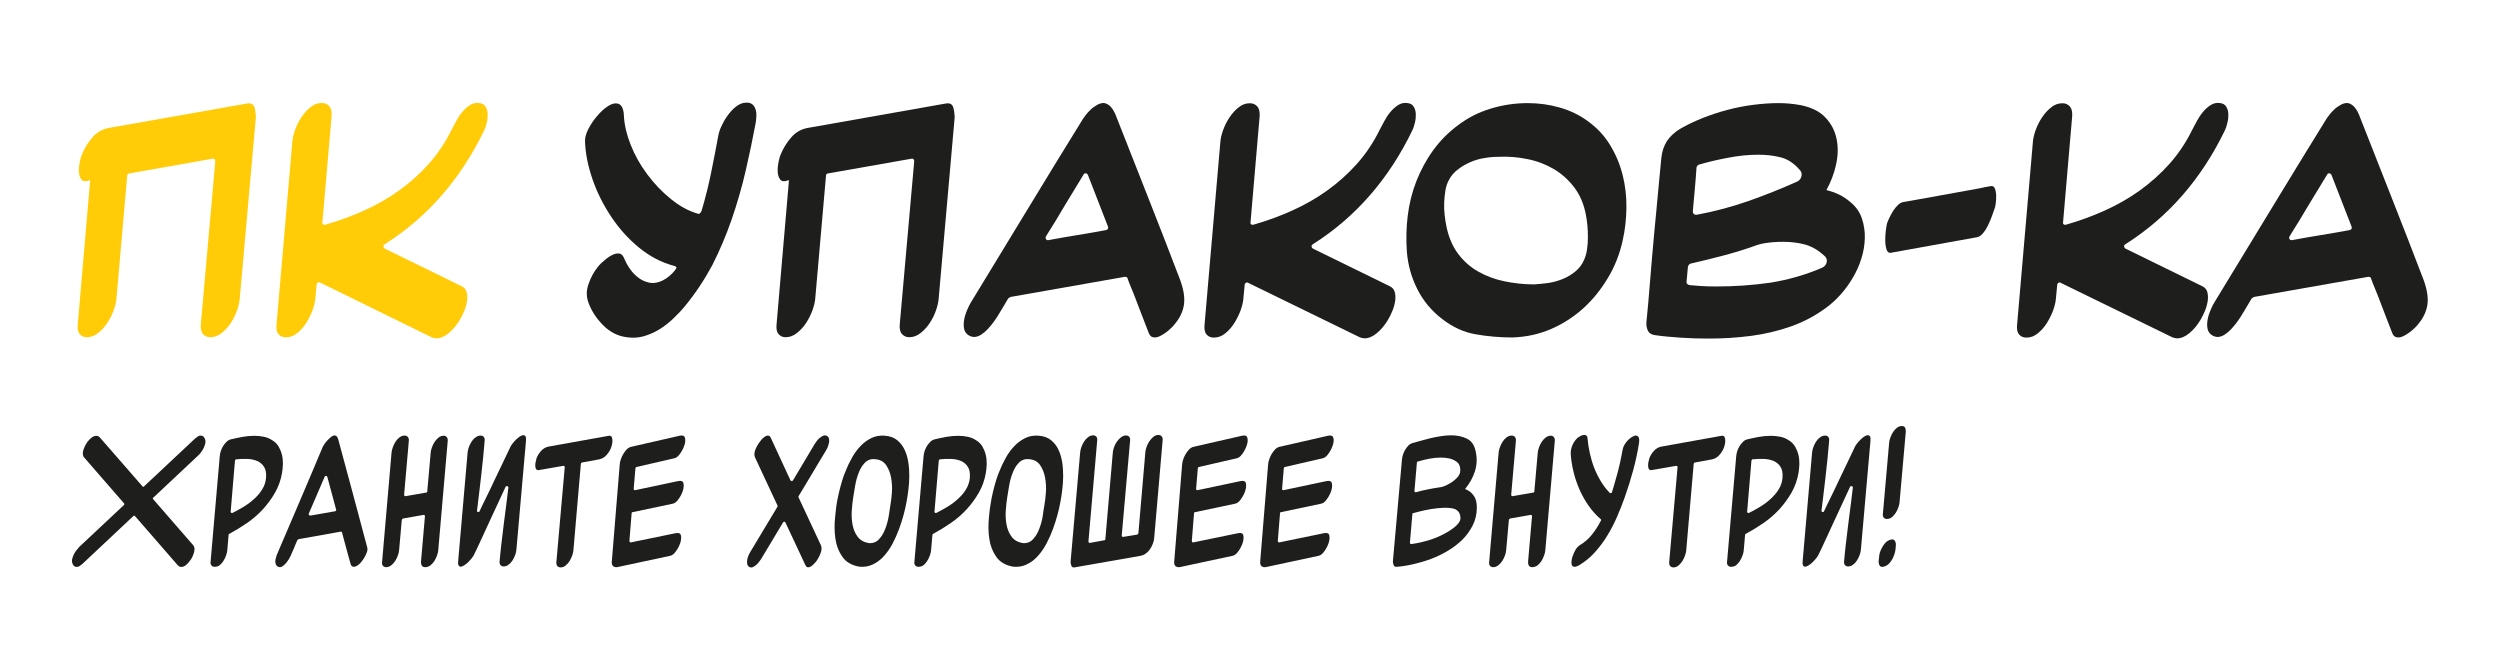
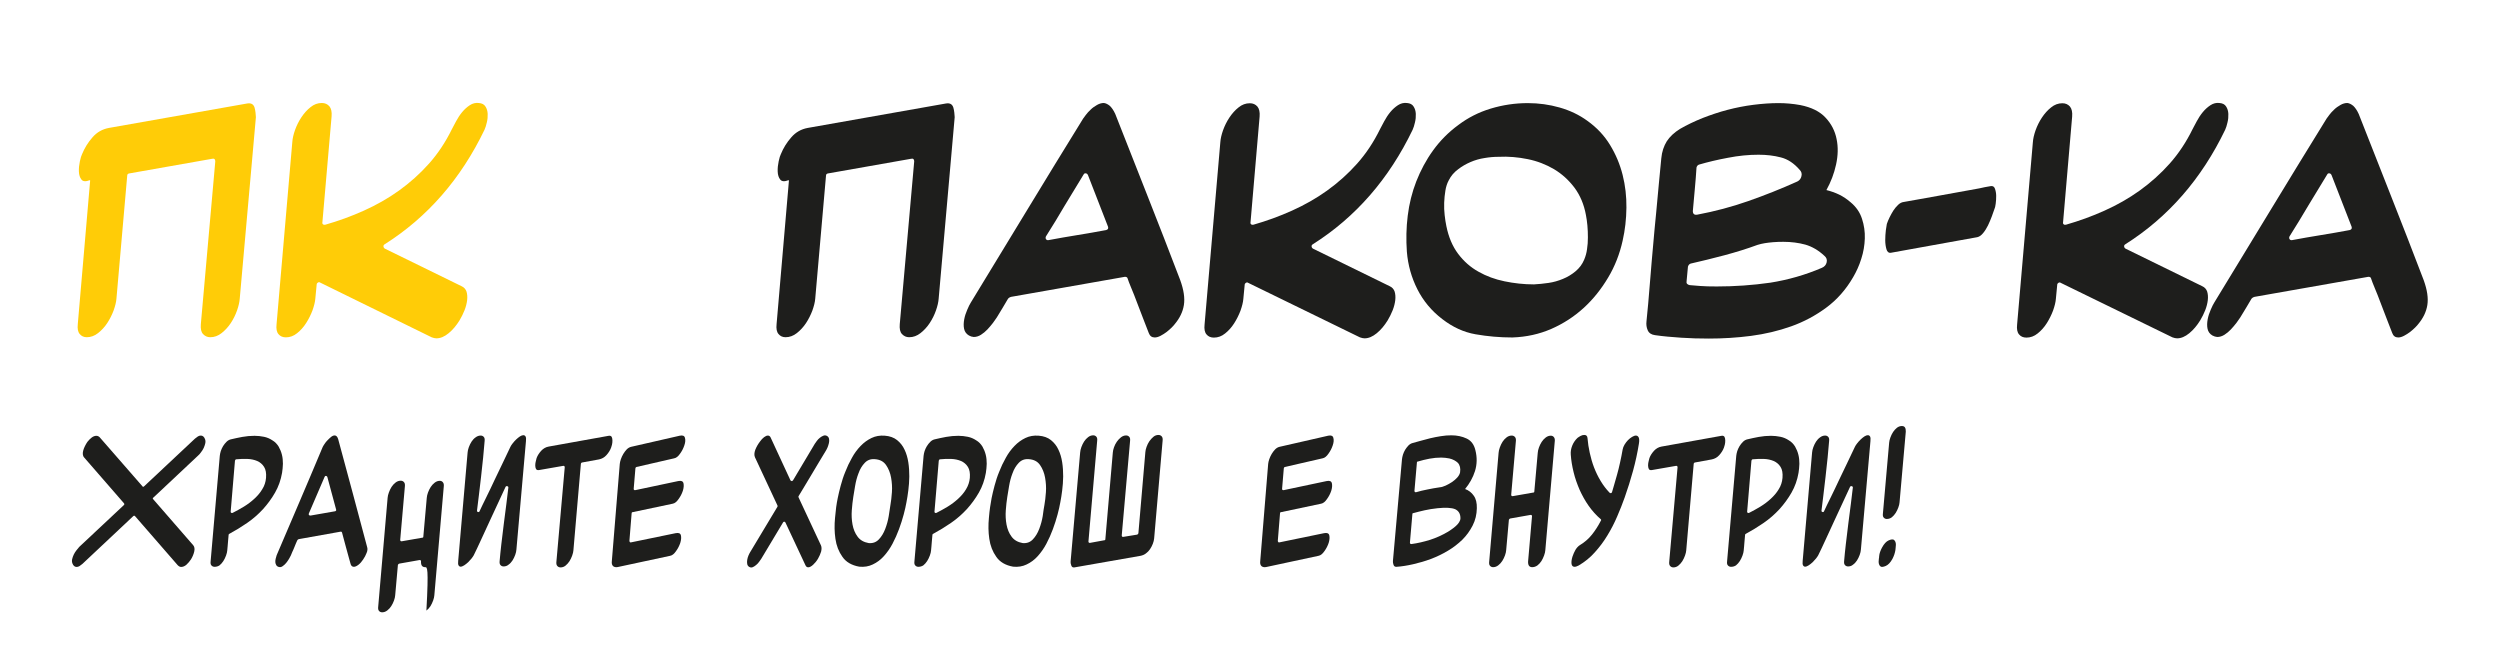
<svg xmlns="http://www.w3.org/2000/svg" version="1.1" id="Слой_1" x="0px" y="0px" viewBox="0 0 2043.9 548" style="enable-background:new 0 0 2043.9 548;" xml:space="preserve">
  <style type="text/css">
	.st0{fill:#FFCC07;}
	.st1{fill:#1E1E1C;}
</style>
  <g>
    <g>
      <path class="st0" d="M105.6,141.8c-1.1,0.2-1.6,0.8-1.6,1.9l-8.8,100.5c-0.2,2.7-1,5.9-2.3,9.6c-1.4,3.7-3.1,7.1-5.2,10.3    c-2.1,3.2-4.6,5.9-7.5,8.2c-2.9,2.3-6,3.4-9.3,3.4c-2.4,0-4.3-0.9-5.7-2.6c-1.5-1.7-2-4.4-1.6-8.1l10.1-117.4l-0.3-0.3    c-3.3,1.3-5.6,1.1-6.8-0.5c-1.3-1.6-2-3.8-2.1-6.6c-0.1-2.7,0.2-5.5,0.8-8.3c0.6-2.8,1.2-4.8,1.8-5.9c2-4.9,4.8-9.5,8.5-13.7    c3.6-4.2,8.1-6.7,13.4-7.7l113.1-20c3.1-0.5,5.1,0.5,6,3.3c0.4,1.3,0.6,2.7,0.8,4.2c0.2,1.6,0.3,2.8,0.3,3.7L196,244.2    c-0.2,2.7-0.9,5.9-2.2,9.6c-1.3,3.7-3,7.1-5.1,10.3c-2.1,3.2-4.6,5.9-7.5,8.2c-2.9,2.3-6,3.4-9.3,3.4c-2.4,0-4.3-0.9-5.9-2.6    c-1.6-1.7-2.1-4.4-1.8-8.1l11.8-133c0-1.8-0.8-2.6-2.5-2.2L105.6,141.8z" />
      <path class="st0" d="M263.6,181.5c-0.2,0.9,0,1.6,0.5,1.9c0.5,0.4,1.2,0.5,1.9,0.3c10.8-3.1,21.3-6.9,31.5-11.5    c10.2-4.6,19.8-10,28.7-16.4c8.9-6.4,17.1-13.7,24.5-22c7.4-8.3,13.6-17.7,18.8-28.3c0.9-1.6,2.1-3.8,3.4-6.4    c1.4-2.6,3-5.1,4.9-7.4c1.9-2.3,4-4.2,6.3-5.7c2.3-1.5,4.7-2.1,7.3-1.8c2.6,0.2,4.4,1.1,5.5,2.9c1.1,1.7,1.7,3.7,1.8,6    c0.1,2.3-0.1,4.6-0.7,7c-0.5,2.4-1.2,4.4-1.9,6c-19.3,40.1-46.5,71.4-81.6,93.6c-0.7,0.4-1.1,1-1,1.8c0.1,0.8,0.5,1.4,1.2,1.8    l62.7,30.7c2,0.9,3.3,2.4,4,4.4c0.6,2,0.8,4.3,0.5,7c-0.3,2.6-1,5.4-2.1,8.2c-1.1,2.8-2.5,5.6-4.1,8.3c-2.6,4.2-5.5,7.7-8.9,10.5    c-3.4,2.8-6.7,4.2-10,4.2c-1.1,0-2.4-0.3-3.8-0.8L261.7,231c-0.5-0.4-1.1-0.4-1.8,0c-0.6,0.4-1,0.9-1,1.6l-1.1,11.5    c-0.2,2.7-1,5.9-2.3,9.6c-1.4,3.7-3.1,7.1-5.2,10.4c-2.1,3.3-4.6,6.1-7.4,8.3c-2.8,2.3-5.9,3.4-9.2,3.4c-2.6,0-4.6-0.9-6-2.6    c-1.5-1.7-2-4.4-1.6-8.1l12.9-149.2c0.2-2.7,0.9-5.9,2.2-9.6c1.3-3.6,3-7.1,5.2-10.4c2.2-3.3,4.7-6.1,7.5-8.3    c2.8-2.3,5.9-3.4,9.2-3.4c2.6,0,4.6,0.9,6.2,2.7c1.5,1.8,2.1,4.6,1.8,8.2L263.6,181.5z" />
-       <path class="st1" d="M559.8,250.5c-2.7,3.3-5.9,6.6-9.4,10c-3.6,3.4-7.3,6.3-11.4,8.8c-4,2.5-8.3,4.3-12.7,5.6    c-4.5,1.3-9.1,1.5-13.8,0.8c-7.3-0.9-13.7-4.1-19.2-9.6c-5.5-5.5-9.5-11.5-12-18.1c-2-5.1-2.1-10.4-0.1-15.9    c1.9-5.5,4.5-10.2,7.8-14.2c0.5-0.7,1.5-1.7,2.7-2.9c1.3-1.2,2.7-2.4,4.2-3.6c1.5-1.2,3.1-2.2,4.8-3c1.6-0.8,3.2-1.2,4.7-1.2    c2.2,0,3.7,1.2,4.7,3.6c2.4,5.8,5.5,10.6,9.4,14.2c3.9,3.7,8.2,5.7,12.7,6.3c2.2,0.2,4.4-0.1,6.6-0.8c2.2-0.7,4.1-1.7,5.9-2.9    c1.7-1.2,3.3-2.5,4.8-4c1.5-1.5,2.6-2.8,3.3-4.1c0.4-0.5,0.3-1-0.1-1.4c-0.5-0.4-1.1-0.6-1.8-0.8c-10.2-2.7-19.7-7.7-28.5-14.9    c-8.8-7.2-16.3-15.6-22.7-25.2c-6.4-9.6-11.5-19.7-15.2-30.4c-3.7-10.7-5.8-20.9-6.2-30.8c-0.2-3.1,0.7-6.5,2.6-10.3    c1.9-3.7,4.2-7.3,7-10.5c2.6-3.1,5.2-5.7,8.1-7.7c2.8-2,5.3-3,7.5-3c4.2,0,6.4,3.5,6.6,10.4c0.4,7.3,2.2,15.2,5.6,23.7    c3.4,8.5,7.9,16.5,13.6,24.1c5.7,7.6,12.1,14.3,19.3,20.1c7.2,5.8,14.6,9.9,22.3,12c0.5,0.2,1.1,0,1.6-0.7    c0.5-0.6,0.9-1.2,1.1-1.8c3.1-10.4,5.7-20.8,7.8-31.2c2.1-10.4,4.1-20.5,5.9-30.4c0.4-2.2,1.2-4.7,2.5-7.5    c1.3-2.8,2.8-5.6,4.7-8.2c1.8-2.6,3.9-5,6.2-7c2.3-2,4.6-3.3,7-3.8c2.7-0.5,4.8-0.4,6.3,0.4c1.5,0.8,2.6,2.1,3.3,3.7    c0.7,1.6,1.1,3.5,1.1,5.6c0,2.1-0.2,4.2-0.5,6.2c-2.4,12.8-5.1,25.9-8.2,39.3c-3.1,13.4-6.9,26.6-11.4,39.7    c-4.5,13-9.8,25.6-16,37.8C575.7,229.1,568.3,240.2,559.8,250.5z" />
      <path class="st1" d="M676.9,141.8c-1.1,0.2-1.6,0.8-1.6,1.9l-8.8,100.5c-0.2,2.7-1,5.9-2.3,9.6c-1.4,3.7-3.1,7.1-5.2,10.3    c-2.1,3.2-4.6,5.9-7.5,8.2c-2.9,2.3-6,3.4-9.3,3.4c-2.4,0-4.3-0.9-5.7-2.6c-1.5-1.7-2-4.4-1.6-8.1l10.1-117.4l-0.3-0.3    c-3.3,1.3-5.6,1.1-6.8-0.5c-1.3-1.6-2-3.8-2.1-6.6c-0.1-2.7,0.2-5.5,0.8-8.3c0.6-2.8,1.2-4.8,1.8-5.9c2-4.9,4.8-9.5,8.5-13.7    c3.6-4.2,8.1-6.7,13.4-7.7l113.1-20c3.1-0.5,5.1,0.5,6,3.3c0.4,1.3,0.6,2.7,0.8,4.2c0.2,1.6,0.3,2.8,0.3,3.7l-13.1,148.4    c-0.2,2.7-0.9,5.9-2.2,9.6c-1.3,3.7-3,7.1-5.1,10.3c-2.1,3.2-4.6,5.9-7.5,8.2c-2.9,2.3-6,3.4-9.3,3.4c-2.4,0-4.3-0.9-5.9-2.6    c-1.6-1.7-2.1-4.4-1.8-8.1l11.8-133c0-1.8-0.8-2.6-2.5-2.2L676.9,141.8z" />
      <path class="st1" d="M792.2,274.3c-2.2-1.3-3.5-3.1-4-5.5c-0.5-2.4-0.4-4.9,0.1-7.7c0.5-2.7,1.4-5.4,2.5-7.9c1.1-2.6,2.1-4.6,3-6    c15.3-25.2,30.6-50.2,45.7-75.1c15.1-24.9,30.5-50,46-75.1c0.4-0.5,1.1-1.5,2.2-3c1.1-1.5,2.4-2.9,4-4.4c1.5-1.5,3.3-2.7,5.2-3.8    c1.9-1.1,3.8-1.6,5.6-1.6c1.6,0.2,3.2,1,4.8,2.3c1.5,1.4,3.1,3.6,4.5,6.7c9.1,23.2,18,45.8,26.7,67.8c8.7,22,17.5,44.7,26.4,68    c2.9,8,3.9,14.8,3,20.4c-0.9,5.6-3.4,10.7-7.4,15.5c-0.5,0.7-1.4,1.7-2.6,2.9c-1.2,1.2-2.6,2.4-4.1,3.6c-1.6,1.2-3.2,2.2-4.9,3.1    c-1.7,0.9-3.3,1.4-4.8,1.4c-2.4,0-4-1.2-4.9-3.6c-1.3-3.3-2.8-7.2-4.5-11.6c-1.7-4.5-3.4-8.9-5.1-13.3c-1.6-4.4-3.2-8.3-4.7-11.9    c-1.5-3.6-2.5-6.2-3-7.8c-0.2-0.9-0.9-1.4-2.2-1.4l-93.1,16.4c-1.3,0.4-2.2,1-2.7,1.9c-0.9,1.6-2.3,4-4.2,7.1    c-1.9,3.1-3.5,5.7-4.8,7.9c-0.7,1.1-1.8,2.6-3.1,4.4c-1.4,1.8-2.9,3.6-4.5,5.3c-1.6,1.7-3.4,3.2-5.3,4.4c-1.9,1.2-3.9,1.8-5.9,1.8    C794.7,275.4,793.4,275,792.2,274.3z M855.1,193.3c-0.4,0.9-0.3,1.7,0.1,2.3c0.5,0.6,1.1,0.9,2.1,0.7c7.8-1.5,15.7-2.8,23.5-4.1    c7.8-1.3,15.7-2.6,23.5-4.1c1.5-0.4,2-1.3,1.6-2.7c-2.7-6.9-5.5-14-8.2-21.1s-5.5-14.1-8.2-21.1c-0.4-0.9-1-1.4-1.8-1.5    c-0.8-0.1-1.4,0.2-1.8,1c-5.3,8.6-10.4,17.1-15.5,25.5C865.6,176.5,860.4,184.9,855.1,193.3z" />
      <path class="st1" d="M1022.4,181.5c-0.2,0.9,0,1.6,0.5,1.9c0.5,0.4,1.2,0.5,1.9,0.3c10.8-3.1,21.3-6.9,31.5-11.5    c10.2-4.6,19.8-10,28.7-16.4c8.9-6.4,17.1-13.7,24.5-22c7.4-8.3,13.6-17.7,18.8-28.3c0.9-1.6,2.1-3.8,3.4-6.4    c1.4-2.6,3-5.1,4.9-7.4c1.9-2.3,4-4.2,6.3-5.7c2.3-1.5,4.7-2.1,7.3-1.8c2.6,0.2,4.4,1.1,5.5,2.9c1.1,1.7,1.7,3.7,1.8,6    c0.1,2.3-0.1,4.6-0.7,7c-0.5,2.4-1.2,4.4-1.9,6c-19.3,40.1-46.5,71.4-81.6,93.6c-0.7,0.4-1.1,1-1,1.8c0.1,0.8,0.5,1.4,1.2,1.8    l62.7,30.7c2,0.9,3.3,2.4,4,4.4c0.6,2,0.8,4.3,0.5,7c-0.3,2.6-1,5.4-2.1,8.2c-1.1,2.8-2.5,5.6-4.1,8.3c-2.6,4.2-5.5,7.7-8.9,10.5    c-3.4,2.8-6.7,4.2-10,4.2c-1.1,0-2.4-0.3-3.8-0.8l-91.4-44.6c-0.5-0.4-1.1-0.4-1.8,0c-0.6,0.4-1,0.9-1,1.6l-1.1,11.5    c-0.2,2.7-1,5.9-2.3,9.6c-1.4,3.7-3.1,7.1-5.2,10.4c-2.1,3.3-4.6,6.1-7.4,8.3c-2.8,2.3-5.9,3.4-9.2,3.4c-2.6,0-4.6-0.9-6-2.6    c-1.5-1.7-2-4.4-1.6-8.1l12.9-149.2c0.2-2.7,0.9-5.9,2.2-9.6c1.3-3.6,3-7.1,5.2-10.4c2.2-3.3,4.7-6.1,7.5-8.3    c2.8-2.3,5.9-3.4,9.2-3.4c2.6,0,4.6,0.9,6.2,2.7c1.5,1.8,2.1,4.6,1.8,8.2L1022.4,181.5z" />
      <path class="st1" d="M1179.2,260.9c-8.8-6.7-15.6-14.9-20.4-24.4c-4.8-9.5-7.7-19.7-8.6-30.7c-0.7-9.9-0.5-19.7,0.7-29.4    c1.2-9.8,3.5-19.1,7-28.1c3.5-8.9,8-17.4,13.7-25.3c5.7-7.9,12.6-14.9,20.8-20.9c7.7-5.8,16.4-10.3,26.3-13.3    c9.9-3,20-4.5,30.4-4.5c8.9,0,17.6,1.2,26,3.6c8.4,2.4,16,6,22.7,10.9c7.7,5.5,13.8,12,18.5,19.7c4.7,7.7,8.1,15.8,10.3,24.5    c2.2,8.7,3.2,17.6,3.1,26.8c-0.1,9.2-1.1,18.2-3.1,27c-2.4,10.8-6.3,20.9-11.9,30.2c-5.6,9.4-12.2,17.7-20,24.8    c-7.8,7.1-16.6,12.8-26.4,17.1c-9.9,4.3-20.4,6.6-31.8,7c-10.4,0-20.4-0.9-30.1-2.6C1196.6,271.6,1187.6,267.4,1179.2,260.9z     M1184.4,147.5c-1.3,2.4-2.2,5.2-2.7,8.3c-0.5,3.2-0.9,6.5-1,10c-0.1,3.5,0,6.8,0.4,10.1c0.4,3.3,0.8,6.3,1.4,9    c1.8,8.9,5,16.5,9.6,22.6c4.6,6.1,10.1,11,16.6,14.6c6.5,3.7,13.6,6.3,21.4,7.9c7.8,1.6,15.7,2.5,24,2.5c3.8-0.2,7.8-0.6,11.9-1.2    c4.1-0.6,8-1.7,11.8-3.3c3.7-1.5,7.2-3.6,10.3-6.2c3.1-2.6,5.5-5.7,7.1-9.6c1.1-2.6,1.9-5.4,2.3-8.5c0.5-3.1,0.7-6.3,0.7-9.6    c0-3.3-0.1-6.5-0.4-9.7c-0.3-3.2-0.7-6.1-1.2-8.6c-1.6-8.8-4.8-16.2-9.4-22.4c-4.7-6.2-10.2-11.2-16.7-15.1    c-6.5-3.8-13.6-6.6-21.5-8.2c-7.8-1.6-15.8-2.3-23.8-1.9c-3.7,0-7.5,0.3-11.5,1c-4,0.6-7.8,1.7-11.5,3.3c-3.7,1.6-7,3.5-10.1,5.9    C1188.7,140.9,1186.2,143.9,1184.4,147.5z" />
      <path class="st1" d="M1512.9,165.3c4.6,3.8,7.7,8.3,9.4,13.6c1.7,5.2,2.5,10.6,2.3,16.1c-0.2,5.6-1.1,11.1-2.9,16.6    c-1.7,5.5-4,10.5-6.7,15.1c-5.8,10-13.1,18.3-21.9,24.8c-8.8,6.5-18.3,11.6-28.7,15.3c-10.4,3.7-21.4,6.3-32.8,7.8    c-11.5,1.5-23,2.2-34.5,2.2c-7.7,0-15.2-0.2-22.6-0.7c-7.4-0.5-14.6-1.1-21.5-2.1c-2.9-0.4-4.9-1.7-5.9-4c-1-2.3-1.3-4.7-1-7.3    c0.4-3.3,0.8-8.1,1.4-14.5c0.5-6.4,1.1-13.6,1.8-21.6c0.6-8,1.4-16.6,2.2-25.7c0.8-9.1,1.6-18.1,2.5-26.8c0.8-8.8,1.6-17,2.3-24.8    c0.7-7.8,1.4-14.4,1.9-19.8c0.5-5.5,2.1-10.1,4.5-14c2.5-3.8,6.1-7.2,10.8-10.1c5.7-3.3,11.8-6.2,18.5-8.9    c6.7-2.6,13.5-4.9,20.4-6.7c6.9-1.8,14-3.2,21.1-4.1c7.1-0.9,14-1.4,20.5-1.4c5.8,0,11.8,0.5,17.8,1.6c9.1,1.8,16,5.2,20.7,10.3    c4.7,5,7.7,10.8,9,17.4c1.4,6.6,1.2,13.6-0.4,20.9c-1.6,7.4-4.3,14.4-7.9,20.9c3.6,0.9,7.1,2.1,10.4,3.7    C1506.9,160.7,1510,162.8,1512.9,165.3z M1489.4,219c2.2-0.9,3.5-2.4,4-4.5c0.5-2.1-0.1-3.9-1.8-5.3c-4.9-4.6-10.1-7.6-15.6-9.2    c-5.5-1.5-11.5-2.3-18.1-2.3c-2.9,0-5.7,0.1-8.2,0.3c-2.6,0.2-4.8,0.5-6.8,0.8c-2.2,0.4-4.2,0.8-6,1.4c-8.4,3.1-17.4,5.9-27.1,8.5    c-9.7,2.6-18.9,4.8-27.6,6.8c-1.1,0.4-1.8,1.2-2.2,2.5l-1.1,11.8c-0.4,1.8,0.5,2.9,2.5,3.3c2,0.2,4.8,0.4,8.5,0.7    c3.6,0.3,8.2,0.4,13.7,0.4c14.6,0,29.2-1,43.8-3.1C1461.8,228.8,1475.9,224.8,1489.4,219z M1387,136.9c-0.4,5.8-0.8,11.8-1.4,17.8    c-0.5,6-1.1,12-1.6,17.8c0,2.4,1.2,3.4,3.6,3c14.4-2.7,28.3-6.4,41.7-11.1c13.4-4.7,26.8-10,40.1-16c1.8-0.9,3-2.4,3.4-4.4    c0.5-2,0-3.7-1.5-5.2c-4.6-5.3-9.7-8.7-15.3-10.1c-5.7-1.5-11.8-2.2-18.3-2.2c-8,0-16.4,0.8-25,2.5c-8.7,1.6-16.5,3.5-23.4,5.5    C1388.1,134.8,1387.4,135.6,1387,136.9z" />
      <path class="st1" d="M1627.3,152.2c1.8-0.4,3.1,0.3,3.7,2.1c0.6,1.7,1,3.7,1,5.9c0,2.2-0.1,4.3-0.4,6.4c-0.3,2.1-0.6,3.5-1,4.2    c-0.5,1.6-1.3,3.7-2.2,6.2c-0.9,2.5-2,4.9-3.1,7.3c-1.2,2.4-2.5,4.5-4,6.3c-1.5,1.8-3,2.9-4.7,3.3c-12.4,2.2-24.2,4.3-35.5,6.4    c-11.2,2.1-23,4.2-35.4,6.4c-1.6,0.2-2.8-0.8-3.4-2.9c-0.6-2.1-1-4.6-1-7.4c0-2.8,0.2-5.6,0.5-8.2c0.4-2.6,0.6-4.3,0.8-5.1    c0.5-1.6,1.3-3.4,2.2-5.3c0.9-1.9,2-3.8,3.1-5.6c1.2-1.8,2.5-3.4,4-4.8c1.5-1.4,3-2.1,4.7-2.3c3.1-0.5,6.1-1.1,9-1.6    c2.9-0.5,5.9-1.1,9-1.6l34.8-6.3c2.9-0.5,5.8-1.1,8.8-1.6C1621.2,153.3,1624.2,152.7,1627.3,152.2z" />
      <path class="st1" d="M1686.7,181.5c-0.2,0.9,0,1.6,0.5,1.9c0.5,0.4,1.2,0.5,1.9,0.3c10.8-3.1,21.3-6.9,31.5-11.5    c10.2-4.6,19.8-10,28.7-16.4c8.9-6.4,17.1-13.7,24.5-22c7.4-8.3,13.6-17.7,18.8-28.3c0.9-1.6,2.1-3.8,3.4-6.4    c1.4-2.6,3-5.1,4.9-7.4c1.9-2.3,4-4.2,6.3-5.7c2.3-1.5,4.7-2.1,7.3-1.8c2.6,0.2,4.4,1.1,5.5,2.9c1.1,1.7,1.7,3.7,1.8,6    c0.1,2.3-0.1,4.6-0.7,7c-0.5,2.4-1.2,4.4-1.9,6c-19.3,40.1-46.5,71.4-81.6,93.6c-0.7,0.4-1.1,1-1,1.8c0.1,0.8,0.5,1.4,1.2,1.8    l62.7,30.7c2,0.9,3.3,2.4,4,4.4c0.6,2,0.8,4.3,0.5,7c-0.3,2.6-1,5.4-2.1,8.2c-1.1,2.8-2.5,5.6-4.1,8.3c-2.6,4.2-5.5,7.7-8.9,10.5    c-3.4,2.8-6.7,4.2-10,4.2c-1.1,0-2.4-0.3-3.8-0.8l-91.4-44.6c-0.5-0.4-1.1-0.4-1.8,0c-0.6,0.4-1,0.9-1,1.6l-1.1,11.5    c-0.2,2.7-1,5.9-2.3,9.6c-1.4,3.7-3.1,7.1-5.2,10.4c-2.1,3.3-4.6,6.1-7.4,8.3c-2.8,2.3-5.9,3.4-9.2,3.4c-2.6,0-4.6-0.9-6-2.6    c-1.5-1.7-2-4.4-1.6-8.1l12.9-149.2c0.2-2.7,0.9-5.9,2.2-9.6c1.3-3.6,3-7.1,5.2-10.4c2.2-3.3,4.7-6.1,7.5-8.3    c2.8-2.3,5.9-3.4,9.2-3.4c2.6,0,4.6,0.9,6.2,2.7c1.5,1.8,2.1,4.6,1.8,8.2L1686.7,181.5z" />
      <path class="st1" d="M1808.8,274.3c-2.2-1.3-3.5-3.1-4-5.5c-0.5-2.4-0.4-4.9,0.1-7.7c0.5-2.7,1.4-5.4,2.5-7.9c1.1-2.6,2.1-4.6,3-6    c15.3-25.2,30.6-50.2,45.7-75.1c15.1-24.9,30.5-50,46-75.1c0.4-0.5,1.1-1.5,2.2-3c1.1-1.5,2.4-2.9,4-4.4c1.5-1.5,3.3-2.7,5.2-3.8    c1.9-1.1,3.8-1.6,5.6-1.6c1.6,0.2,3.2,1,4.8,2.3c1.5,1.4,3.1,3.6,4.5,6.7c9.1,23.2,18,45.8,26.7,67.8c8.7,22,17.5,44.7,26.4,68    c2.9,8,3.9,14.8,3,20.4c-0.9,5.6-3.4,10.7-7.4,15.5c-0.5,0.7-1.4,1.7-2.6,2.9c-1.2,1.2-2.6,2.4-4.1,3.6c-1.6,1.2-3.2,2.2-4.9,3.1    c-1.7,0.9-3.3,1.4-4.8,1.4c-2.4,0-4-1.2-4.9-3.6c-1.3-3.3-2.8-7.2-4.5-11.6c-1.7-4.5-3.4-8.9-5.1-13.3c-1.6-4.4-3.2-8.3-4.7-11.9    c-1.5-3.6-2.5-6.2-3-7.8c-0.2-0.9-0.9-1.4-2.2-1.4l-93.1,16.4c-1.3,0.4-2.2,1-2.7,1.9c-0.9,1.6-2.3,4-4.2,7.1    c-1.9,3.1-3.5,5.7-4.8,7.9c-0.7,1.1-1.8,2.6-3.1,4.4c-1.4,1.8-2.9,3.6-4.5,5.3c-1.6,1.7-3.4,3.2-5.3,4.4c-1.9,1.2-3.9,1.8-5.9,1.8    C1811.4,275.4,1810.1,275,1808.8,274.3z M1871.8,193.3c-0.4,0.9-0.3,1.7,0.1,2.3c0.5,0.6,1.1,0.9,2.1,0.7    c7.8-1.5,15.7-2.8,23.5-4.1c7.8-1.3,15.7-2.6,23.5-4.1c1.5-0.4,2-1.3,1.6-2.7c-2.7-6.9-5.5-14-8.2-21.1    c-2.7-7.1-5.5-14.1-8.2-21.1c-0.4-0.9-1-1.4-1.8-1.5c-0.8-0.1-1.4,0.2-1.8,1c-5.3,8.6-10.4,17.1-15.5,25.5    C1882.2,176.5,1877.1,184.9,1871.8,193.3z" />
    </g>
    <g>
      <g>
        <path class="st1" d="M116.3,397.4c0.4,0.7,0.9,0.8,1.5,0.2l41.6-39c0.8-0.7,1.6-1.3,2.4-1.8c0.8-0.5,1.6-0.7,2.4-0.7     c1.5,0,2.7,1,3.4,2.9c0.4,1,0.5,2.2,0.2,3.5c-0.3,1.3-0.7,2.5-1.3,3.8c-0.6,1.2-1.3,2.4-2.2,3.5c-0.8,1.1-1.6,2.1-2.5,2.8     l-36.3,34.1c-0.7,0.4-0.8,0.9-0.2,1.5l32.7,37.6c1,1.2,1.3,2.9,0.8,5.1c-0.5,2.2-1.4,4.3-2.6,6.3c-1.1,1.7-2.4,3.2-3.8,4.5     c-1.4,1.2-2.9,1.8-4.3,1.8c-1,0-1.9-0.5-2.8-1.4l-34.7-39.9c-0.5-0.7-1.1-0.8-1.7-0.2l-41.5,39c-0.8,0.7-1.6,1.3-2.4,1.8     c-0.8,0.5-1.6,0.7-2.4,0.7c-1.5,0-2.7-1-3.4-2.9c-0.4-1.1-0.5-2.3-0.2-3.5c0.3-1.2,0.7-2.5,1.3-3.7c0.6-1.2,1.3-2.4,2.2-3.5     c0.8-1.1,1.6-2,2.3-2.8l36.4-34.1c0.5-0.4,0.6-0.9,0.2-1.5l-32.7-37.6c-0.6-0.7-0.9-1.6-1-2.6c-0.1-1,0.1-2.1,0.4-3.2     c0.3-1.1,0.8-2.3,1.4-3.5c0.6-1.2,1.3-2.4,2-3.4c1.1-1.4,2.3-2.6,3.5-3.5s2.5-1.4,3.7-1.4c1.1,0,2,0.4,2.8,1.2L116.3,397.4z" />
        <path class="st1" d="M175.4,463.4c-1,0-1.9-0.4-2.5-1.1c-0.7-0.7-0.9-1.8-0.7-3.4l7.5-86.3c0.1-1.1,0.4-2.4,0.8-3.8     c0.5-1.4,1.1-2.8,1.9-4.1c0.8-1.3,1.8-2.5,2.8-3.5s2.2-1.7,3.5-2c3-0.7,6.1-1.4,9.4-2c3.3-0.6,6.6-0.9,10-0.9     c2.7,0,5.2,0.3,7.7,0.8c2.5,0.5,4.8,1.5,6.9,2.9c2.2,1.3,3.8,3,5.1,5.1c1.2,2.1,2.1,4.3,2.7,6.7c0.6,2.4,0.8,4.8,0.8,7.4     c-0.1,2.6-0.3,5-0.7,7.4c-1,5.8-2.9,11.2-5.7,16.1c-2.8,4.9-6.1,9.4-9.9,13.6c-3.8,4.1-8.1,7.9-12.9,11.2     c-4.8,3.3-9.7,6.3-14.7,9c-0.3,0.1-0.5,0.4-0.5,0.9c0,0.5-0.1,1.3-0.2,2.3c-0.1,1-0.2,2.2-0.3,3.4c-0.1,1.2-0.2,2.5-0.3,3.7     c-0.1,1.2-0.2,2.3-0.3,3.2c-0.1,1.2-0.4,2.6-1,4.2c-0.6,1.6-1.3,3.1-2.2,4.5c-0.9,1.4-1.9,2.5-3.1,3.5     C178.3,463,177,463.4,175.4,463.4z M217.5,390.7c0.3-3.8-0.2-6.8-1.6-9c-1.4-2.2-3.3-3.8-5.6-4.8c-2.4-1-5-1.6-8.1-1.7     c-3-0.1-6,0-9,0.3c-0.5,0-0.9,0.4-1.1,1.1l-3.5,41.6c-0.1,0.4,0,0.7,0.4,1c0.4,0.3,0.7,0.3,1.2,0.1c3.1-1.5,6.1-3.3,9.2-5.1     c3.1-1.9,5.9-4,8.5-6.4c2.6-2.4,4.8-4.9,6.5-7.8C216.2,397.2,217.2,394.1,217.5,390.7z" />
        <path class="st1" d="M228.3,463.6c-1.1-0.2-1.9-0.7-2.4-1.5c-0.5-0.8-0.7-1.6-0.8-2.5c-0.1-0.9,0.1-1.9,0.3-2.9     c0.3-1,0.5-1.9,0.8-2.8c6.3-14.8,12.6-29.6,18.9-44.2c6.2-14.6,12.5-29.3,18.7-44.2c0.3-0.6,0.8-1.5,1.5-2.5     c0.7-1.1,1.5-2.1,2.5-3.1s1.9-1.9,2.9-2.7c1-0.8,2-1.2,2.9-1.2c1.3,0,2.3,1,2.9,3.1c4,14.7,8,29.4,11.9,44.1     c3.9,14.6,7.9,29.4,11.8,44.2c0.4,1.3,0.3,2.9-0.5,4.7c-0.7,1.8-1.6,3.6-2.8,5.3c-1.1,1.7-2.4,3.2-3.8,4.3     c-1.4,1.1-2.7,1.7-3.8,1.7c-1.4,0-2.4-0.9-2.8-2.8c-0.5-1.8-1.1-4-1.8-6.5c-0.7-2.5-1.3-4.9-2-7.3c-0.7-2.4-1.3-4.6-1.8-6.7     c-0.5-2-0.9-3.5-1.2-4.5c-0.2-0.8-0.7-1.1-1.4-0.9l-33.6,6c-0.9,0.1-1.5,0.6-1.8,1.4c-0.3,0.6-0.7,1.4-1.1,2.5     c-0.4,1-0.8,2.1-1.3,3.2c-0.5,1.1-0.9,2.3-1.5,3.4c-0.5,1.1-0.9,2.1-1.2,2.9c-0.3,0.7-0.8,1.6-1.5,2.8c-0.7,1.1-1.4,2.2-2.3,3.3     c-0.9,1.1-1.8,1.9-2.8,2.6C230.3,463.5,229.3,463.8,228.3,463.6z M252.5,419.8c-0.2,0.5-0.2,0.9,0.2,1.3c0.3,0.4,0.7,0.5,1.2,0.4     l20-3.5c0.8-0.2,1.1-0.7,0.9-1.4l-7.2-26.7c-0.2-0.5-0.6-0.8-1.1-0.8c-0.5-0.1-0.9,0.2-1.1,0.7L252.5,419.8z" />
-         <path class="st1" d="M347.6,463.7c-2.4,0-3.5-1.5-3.4-4.6l3.2-36.9c0.1-0.4,0-0.7-0.3-1c-0.3-0.3-0.7-0.3-1.1-0.2l-16.4,2.9     c-0.5,0.1-0.9,0.5-1.1,1.1l-2.2,24.7c-0.1,1.3-0.4,2.8-1,4.4c-0.6,1.6-1.3,3.1-2.2,4.5c-0.9,1.4-2,2.6-3.3,3.6     c-1.3,1-2.7,1.5-4.2,1.5c-1,0-1.9-0.4-2.5-1.1c-0.7-0.7-0.9-1.9-0.7-3.5l7.7-89c0.1-1.2,0.4-2.7,1-4.3c0.6-1.6,1.3-3.2,2.2-4.6     c0.9-1.4,2-2.6,3.3-3.6c1.3-1,2.7-1.5,4.2-1.5c1.1,0,2,0.4,2.7,1.2c0.7,0.8,0.9,2,0.7,3.6l-3.8,43.5c0,1,0.5,1.4,1.4,1.2     l16.6-2.9c0.6,0,0.9-0.3,0.9-0.9l2.8-31.6c0.1-1.3,0.4-2.8,1-4.4c0.6-1.6,1.3-3.1,2.2-4.5c0.9-1.4,2-2.6,3.3-3.6     c1.3-1,2.7-1.5,4.2-1.5c1,0,1.9,0.4,2.5,1.2c0.7,0.8,0.9,2,0.7,3.6l-7.7,88.8c-0.1,1.2-0.4,2.7-1,4.3c-0.6,1.6-1.3,3.2-2.2,4.6     c-0.9,1.4-2,2.6-3.3,3.6C350.6,463.2,349.2,463.7,347.6,463.7z" />
+         <path class="st1" d="M347.6,463.7c-2.4,0-3.5-1.5-3.4-4.6c0.1-0.4,0-0.7-0.3-1c-0.3-0.3-0.7-0.3-1.1-0.2l-16.4,2.9     c-0.5,0.1-0.9,0.5-1.1,1.1l-2.2,24.7c-0.1,1.3-0.4,2.8-1,4.4c-0.6,1.6-1.3,3.1-2.2,4.5c-0.9,1.4-2,2.6-3.3,3.6     c-1.3,1-2.7,1.5-4.2,1.5c-1,0-1.9-0.4-2.5-1.1c-0.7-0.7-0.9-1.9-0.7-3.5l7.7-89c0.1-1.2,0.4-2.7,1-4.3c0.6-1.6,1.3-3.2,2.2-4.6     c0.9-1.4,2-2.6,3.3-3.6c1.3-1,2.7-1.5,4.2-1.5c1.1,0,2,0.4,2.7,1.2c0.7,0.8,0.9,2,0.7,3.6l-3.8,43.5c0,1,0.5,1.4,1.4,1.2     l16.6-2.9c0.6,0,0.9-0.3,0.9-0.9l2.8-31.6c0.1-1.3,0.4-2.8,1-4.4c0.6-1.6,1.3-3.1,2.2-4.5c0.9-1.4,2-2.6,3.3-3.6     c1.3-1,2.7-1.5,4.2-1.5c1,0,1.9,0.4,2.5,1.2c0.7,0.8,0.9,2,0.7,3.6l-7.7,88.8c-0.1,1.2-0.4,2.7-1,4.3c-0.6,1.6-1.3,3.2-2.2,4.6     c-0.9,1.4-2,2.6-3.3,3.6C350.6,463.2,349.2,463.7,347.6,463.7z" />
        <path class="st1" d="M411.7,463.1c-1,0-1.9-0.4-2.5-1.1c-0.7-0.7-0.9-1.9-0.7-3.5c0.3-3.8,0.8-8.4,1.4-13.8     c0.6-5.4,1.3-10.9,2-16.5c0.7-5.6,1.4-11.1,2.1-16.3c0.7-5.2,1.2-9.6,1.6-13.2c0.1-0.6-0.2-1-0.8-1.2c-0.7-0.2-1.2,0-1.5,0.6     c-1.5,3.3-3.4,7.4-5.7,12.3c-2.3,4.9-4.6,10-7.1,15.3c-2.5,5.3-4.8,10.4-7.1,15.4c-2.3,5-4.3,9.3-6.1,12.9     c-0.3,0.6-0.9,1.4-1.7,2.5c-0.8,1-1.8,2-2.8,3.1c-1.1,1-2.2,1.9-3.3,2.6c-1.1,0.7-2.1,1.1-2.9,1.1c-0.7,0-1.3-0.4-1.7-1.1     c-0.4-0.7-0.5-1.9-0.3-3.7l7.7-88.6c0.1-1.2,0.4-2.7,1-4.3c0.6-1.6,1.3-3.1,2.2-4.5c0.9-1.4,2-2.6,3.3-3.5c1.3-1,2.7-1.5,4.2-1.5     c1,0,1.9,0.4,2.5,1.1c0.7,0.7,0.9,1.9,0.7,3.5c-0.3,3.8-0.7,8.2-1.2,13.4c-0.5,5.1-1.1,10.3-1.7,15.7c-0.6,5.3-1.2,10.4-1.8,15.3     c-0.6,4.9-1.1,8.9-1.5,12.2c-0.1,0.7,0.2,1.2,0.8,1.3c0.7,0.2,1.1-0.1,1.3-0.7c1.4-3.1,3.3-6.9,5.5-11.4     c2.2-4.5,4.5-9.2,6.8-14.2c2.4-5,4.7-9.8,7-14.6c2.3-4.8,4.3-8.9,5.9-12.4c0.4-0.8,1-1.8,1.9-2.9c0.9-1.1,1.8-2.2,2.8-3.1     c1-1,2.1-1.8,3.1-2.5c1.1-0.7,2-1,2.8-1c0.8,0,1.4,0.4,1.8,1.1c0.4,0.7,0.5,2,0.3,3.8l-7.8,88.6c-0.1,1.3-0.4,2.8-1,4.4     c-0.6,1.6-1.3,3.1-2.2,4.5c-0.9,1.4-2,2.6-3.3,3.5C414.7,462.6,413.2,463.1,411.7,463.1z" />
        <path class="st1" d="M440.7,384.3c-1.2,0.2-2-0.1-2.5-0.9c-0.4-0.8-0.6-1.8-0.6-3c0-1.2,0.2-2.4,0.5-3.5c0.3-1.2,0.5-2,0.6-2.4     c0.8-2.2,2.1-4.1,3.8-6c1.7-1.8,3.7-3,6.1-3.4l49-8.8c1.2-0.2,2,0.1,2.5,0.9c0.4,0.8,0.6,1.8,0.6,3c0,1.2-0.1,2.3-0.4,3.5     c-0.3,1.1-0.5,1.9-0.7,2.3c-0.8,2.2-2.1,4.2-3.8,6.1c-1.7,1.9-3.7,3-6.1,3.5l-13.7,2.5c-0.6,0.1-1,0.5-1.1,1.1l-6.1,70.7     c-0.1,1.2-0.4,2.7-1,4.3c-0.6,1.6-1.3,3.2-2.2,4.6c-0.9,1.4-2,2.6-3.2,3.6c-1.2,1-2.6,1.5-4.1,1.5c-1.1,0-2-0.4-2.7-1.2     c-0.7-0.8-0.9-2-0.7-3.6l6.8-77c0-1-0.5-1.4-1.4-1.2L440.7,384.3z" />
        <path class="st1" d="M505,463.6c-1.6,0.3-2.9,0-3.8-0.8c-0.9-0.9-1.2-2.2-1-3.9l6.5-79.6c0.1-1.1,0.4-2.4,0.9-3.9     c0.5-1.5,1.2-2.9,2-4.3c0.8-1.4,1.8-2.6,2.8-3.7c1.1-1.1,2.3-1.8,3.6-2.1l39.8-9.1c2.4-0.5,3.8,0.1,4.2,1.8     c0.5,1.7,0.3,3.8-0.5,6.1c-0.8,2.4-1.9,4.6-3.5,6.8c-1.5,2.2-3.1,3.5-4.8,3.8l-30.9,7.1c-0.5,0.2-0.8,0.6-0.8,1.1l-1.4,16.6     c-0.1,0.4,0,0.7,0.3,1c0.3,0.3,0.7,0.3,1.1,0.2l35-7.4c2.5-0.5,3.9,0.1,4.3,1.8c0.4,1.7,0.2,3.8-0.5,6.1     c-0.8,2.4-1.9,4.6-3.5,6.8c-1.5,2.2-3.1,3.5-4.8,3.8l-32.7,6.9c-0.6,0-0.9,0.4-0.9,1.1l-1.8,22.3c0,0.4,0.1,0.8,0.4,1.1     c0.3,0.3,0.6,0.4,1,0.2l36.4-7.5c2.5-0.5,3.9,0.1,4.3,1.8c0.4,1.7,0.2,3.8-0.5,6.1c-0.8,2.4-1.9,4.6-3.5,6.8     c-1.5,2.2-3.1,3.5-4.8,3.8L505,463.6z" />
        <path class="st1" d="M646.2,392.6c0.2,0.4,0.5,0.6,1,0.7c0.5,0.1,0.8-0.2,1.2-0.7l17.7-29.7c0.4-0.6,1-1.4,1.7-2.4     c0.7-1,1.5-1.8,2.5-2.6s1.9-1.3,2.9-1.7c1-0.4,2-0.3,2.9,0.2c0.9,0.5,1.5,1.3,1.7,2.4c0.2,1.1,0.2,2.2-0.1,3.4     c-0.3,1.2-0.6,2.3-1.1,3.5c-0.5,1.1-0.9,2-1.3,2.6c-1.7,2.9-3.8,6.2-6.1,10.1c-2.3,3.9-4.6,7.7-6.8,11.4c-2.3,3.7-4.3,7.1-6,10     c-1.7,2.9-2.9,4.8-3.5,5.8c-0.2,0.3-0.2,0.7,0,1.1l18.3,39.2c0.6,1.4,0.6,3.1,0.1,5.1c-0.6,1.9-1.4,3.8-2.5,5.7     c-1.1,1.9-2.5,3.6-4,5c-1.5,1.4-2.9,2.1-4,2.1c-1,0-1.7-0.5-2.2-1.5l-16.4-35c-0.2-0.5-0.5-0.8-1-0.8s-0.8,0.2-1,0.6l-17.8,29.7     c-0.4,0.6-1,1.4-1.7,2.4c-0.7,1-1.5,1.9-2.5,2.7c-0.9,0.8-1.9,1.4-2.8,1.8c-1,0.4-1.9,0.3-2.8-0.2c-0.9-0.5-1.5-1.3-1.7-2.4     c-0.2-1.1-0.2-2.2,0-3.4c0.2-1.2,0.5-2.3,1-3.5c0.5-1.1,0.9-2,1.3-2.6l22.4-37.3c0.2-0.4,0.2-0.8,0-1.1l-18.3-39.2     c-0.8-1.7-0.7-3.8,0.2-6.3c1-2.5,2.3-4.7,3.9-6.8c1-1.4,2.1-2.6,3.3-3.5c1.2-0.9,2.2-1.3,3.1-1.3c1,0,1.7,0.5,2.2,1.5     L646.2,392.6z" />
        <path class="st1" d="M684.9,407.2c0.6-3,1.4-6.3,2.4-10.1c1-3.7,2.2-7.6,3.8-11.4c1.5-3.9,3.3-7.7,5.4-11.4     c2-3.7,4.4-6.9,7.1-9.7c2.7-2.8,5.6-4.9,8.9-6.5c3.3-1.6,6.9-2.2,10.8-1.9c4.1,0.3,7.5,1.5,10.1,3.6c2.6,2.1,4.7,4.7,6.1,7.8     c1.5,3.1,2.5,6.5,3.1,10.4c0.6,3.8,0.8,7.7,0.8,11.6c-0.1,3.9-0.3,7.7-0.8,11.3c-0.5,3.6-0.9,6.8-1.5,9.6     c-0.5,3-1.3,6.4-2.3,10.2c-1,3.8-2.3,7.8-3.8,11.9c-1.5,4.1-3.3,8.1-5.3,11.9c-2,3.8-4.4,7.2-7.1,10.2c-2.7,3-5.7,5.2-9.1,6.8     c-3.3,1.6-7,2.2-11,1.8c-6.2-1.1-10.9-3.8-13.8-8.1c-3-4.2-4.9-9.1-5.7-14.7c-0.8-5.5-0.9-11.3-0.3-17.3     C683.2,417.2,683.9,411.9,684.9,407.2z M728,412.7c0.5-2.8,0.9-6.2,1.2-10.3c0.3-4.1,0-8.1-0.7-12c-0.7-3.9-2.1-7.3-4.1-10.2     s-5-4.5-9.1-4.8c-3.4-0.3-6.1,0.7-8.3,3c-2.2,2.3-3.9,5.1-5.1,8.5c-1.3,3.3-2.2,6.8-2.8,10.4c-0.6,3.6-1.1,6.7-1.5,9.1     c-0.5,3.2-0.9,6.8-1.2,10.8c-0.3,4-0.1,7.9,0.6,11.7c0.7,3.7,2,7,4.1,9.8c2,2.8,5.1,4.6,9.1,5.3c3.4,0.3,6.1-0.7,8.3-3     c2.2-2.3,3.9-5.1,5.2-8.5c1.3-3.4,2.3-6.9,2.9-10.6C727.1,418.2,727.6,415.2,728,412.7z" />
        <path class="st1" d="M750.8,463.4c-1,0-1.9-0.4-2.5-1.1c-0.7-0.7-0.9-1.8-0.7-3.4l7.5-86.3c0.1-1.1,0.4-2.4,0.8-3.8     c0.5-1.4,1.1-2.8,1.9-4.1c0.8-1.3,1.8-2.5,2.8-3.5s2.2-1.7,3.5-2c3-0.7,6.1-1.4,9.4-2c3.3-0.6,6.6-0.9,10-0.9     c2.7,0,5.2,0.3,7.7,0.8c2.5,0.5,4.8,1.5,6.9,2.9c2.2,1.3,3.8,3,5.1,5.1c1.2,2.1,2.1,4.3,2.7,6.7c0.6,2.4,0.8,4.8,0.8,7.4     c-0.1,2.6-0.3,5-0.7,7.4c-1,5.8-2.9,11.2-5.7,16.1c-2.8,4.9-6.1,9.4-9.9,13.6c-3.8,4.1-8.1,7.9-12.9,11.2     c-4.8,3.3-9.7,6.3-14.7,9c-0.3,0.1-0.5,0.4-0.5,0.9c0,0.5-0.1,1.3-0.2,2.3c-0.1,1-0.2,2.2-0.3,3.4c-0.1,1.2-0.2,2.5-0.3,3.7     c-0.1,1.2-0.2,2.3-0.3,3.2c-0.1,1.2-0.4,2.6-1,4.2c-0.6,1.6-1.3,3.1-2.2,4.5c-0.9,1.4-1.9,2.5-3.1,3.5     C753.7,463,752.3,463.4,750.8,463.4z M792.9,390.7c0.3-3.8-0.2-6.8-1.6-9c-1.4-2.2-3.3-3.8-5.6-4.8c-2.4-1-5-1.6-8.1-1.7     c-3-0.1-6,0-9,0.3c-0.5,0-0.9,0.4-1.1,1.1l-3.5,41.6c-0.1,0.4,0,0.7,0.4,1c0.4,0.3,0.7,0.3,1.2,0.1c3.1-1.5,6.1-3.3,9.2-5.1     c3.1-1.9,5.9-4,8.5-6.4c2.6-2.4,4.8-4.9,6.5-7.8C791.5,397.2,792.6,394.1,792.9,390.7z" />
        <path class="st1" d="M810.7,407.2c0.6-3,1.4-6.3,2.4-10.1c1-3.7,2.2-7.6,3.8-11.4c1.5-3.9,3.3-7.7,5.4-11.4     c2-3.7,4.4-6.9,7.1-9.7c2.7-2.8,5.6-4.9,8.9-6.5c3.3-1.6,6.9-2.2,10.8-1.9c4.1,0.3,7.5,1.5,10.1,3.6c2.6,2.1,4.7,4.7,6.1,7.8     c1.5,3.1,2.5,6.5,3.1,10.4c0.6,3.8,0.8,7.7,0.8,11.6c-0.1,3.9-0.3,7.7-0.8,11.3c-0.5,3.6-0.9,6.8-1.5,9.6     c-0.5,3-1.3,6.4-2.3,10.2c-1,3.8-2.3,7.8-3.8,11.9c-1.5,4.1-3.3,8.1-5.3,11.9c-2,3.8-4.4,7.2-7.1,10.2c-2.7,3-5.7,5.2-9.1,6.8     c-3.3,1.6-7,2.2-11,1.8c-6.2-1.1-10.9-3.8-13.8-8.1c-3-4.2-4.9-9.1-5.7-14.7c-0.8-5.5-0.9-11.3-0.3-17.3     C809,417.2,809.8,411.9,810.7,407.2z M853.9,412.7c0.5-2.8,0.9-6.2,1.2-10.3c0.3-4.1,0-8.1-0.7-12c-0.7-3.9-2.1-7.3-4.1-10.2     c-2-2.9-5-4.5-9.1-4.8c-3.4-0.3-6.1,0.7-8.3,3c-2.2,2.3-3.9,5.1-5.1,8.5c-1.3,3.3-2.2,6.8-2.8,10.4c-0.6,3.6-1.1,6.7-1.5,9.1     c-0.5,3.2-0.9,6.8-1.2,10.8c-0.3,4-0.1,7.9,0.6,11.7c0.7,3.7,2,7,4.1,9.8c2,2.8,5.1,4.6,9.1,5.3c3.4,0.3,6.1-0.7,8.3-3     c2.2-2.3,3.9-5.1,5.2-8.5c1.3-3.4,2.3-6.9,2.9-10.6C852.9,418.2,853.5,415.2,853.9,412.7z" />
        <path class="st1" d="M929.6,437.1c0.5-0.1,0.9-0.5,1.1-1.1l5.7-66.4c0.1-1.2,0.4-2.7,1-4.3c0.6-1.6,1.3-3.2,2.3-4.6     c1-1.4,2.1-2.6,3.3-3.6c1.2-1,2.6-1.5,4.1-1.5c1.1,0,2,0.4,2.7,1.2c0.7,0.8,0.9,2,0.7,3.6l-6.9,79.7c-0.1,1.4-0.5,2.9-1.1,4.5     c-0.6,1.6-1.4,3-2.3,4.4c-0.9,1.3-2,2.5-3.4,3.5c-1.3,1-2.8,1.6-4.3,1.9l-54.2,9.5c-1.2,0.2-2.1-0.4-2.5-1.7     c-0.5-1.3-0.6-2.4-0.5-3.2l7.8-89.1c0.1-1.3,0.4-2.8,1-4.4c0.6-1.6,1.3-3.1,2.2-4.5c0.9-1.4,2-2.6,3.3-3.6c1.3-1,2.7-1.5,4.2-1.5     c1,0,1.9,0.4,2.5,1.1c0.7,0.7,0.9,1.9,0.7,3.5l-7.1,81.9c-0.1,0.5,0,0.9,0.3,1.2c0.3,0.3,0.7,0.3,1.1,0.2l11.5-2.1     c0.6,0,0.9-0.3,0.9-0.9l6.1-70.8c0.1-1.3,0.4-2.8,1-4.4c0.6-1.6,1.3-3.1,2.3-4.5c1-1.4,2.1-2.6,3.4-3.6c1.3-1,2.7-1.5,4.2-1.5     c1,0,1.9,0.4,2.5,1.1c0.7,0.7,0.9,1.9,0.7,3.5l-6.8,77.1c0,1,0.5,1.4,1.4,1.2L929.6,437.1z" />
-         <path class="st1" d="M964.8,463.6c-1.6,0.3-2.9,0-3.8-0.8c-0.9-0.9-1.2-2.2-1-3.9l6.5-79.6c0.1-1.1,0.4-2.4,0.9-3.9     c0.5-1.5,1.2-2.9,2-4.3c0.8-1.4,1.8-2.6,2.8-3.7c1.1-1.1,2.3-1.8,3.6-2.1l39.8-9.1c2.4-0.5,3.8,0.1,4.2,1.8     c0.5,1.7,0.3,3.8-0.5,6.1c-0.8,2.4-1.9,4.6-3.5,6.8c-1.5,2.2-3.1,3.5-4.8,3.8l-30.9,7.1c-0.5,0.2-0.8,0.6-0.8,1.1l-1.4,16.6     c-0.1,0.4,0,0.7,0.3,1c0.3,0.3,0.7,0.3,1.1,0.2l35-7.4c2.5-0.5,3.9,0.1,4.3,1.8c0.4,1.7,0.2,3.8-0.5,6.1     c-0.8,2.4-1.9,4.6-3.5,6.8c-1.5,2.2-3.1,3.5-4.8,3.8l-32.7,6.9c-0.6,0-0.9,0.4-0.9,1.1l-1.8,22.3c0,0.4,0.1,0.8,0.4,1.1     c0.3,0.3,0.6,0.4,1,0.2l36.4-7.5c2.5-0.5,3.9,0.1,4.3,1.8c0.4,1.7,0.2,3.8-0.5,6.1c-0.8,2.4-1.9,4.6-3.5,6.8     c-1.5,2.2-3.1,3.5-4.8,3.8L964.8,463.6z" />
        <path class="st1" d="M1035.1,463.6c-1.6,0.3-2.9,0-3.8-0.8c-0.9-0.9-1.2-2.2-1-3.9l6.5-79.6c0.1-1.1,0.4-2.4,0.9-3.9     c0.5-1.5,1.2-2.9,2-4.3c0.8-1.4,1.8-2.6,2.8-3.7c1.1-1.1,2.3-1.8,3.6-2.1l39.8-9.1c2.4-0.5,3.8,0.1,4.2,1.8     c0.5,1.7,0.3,3.8-0.5,6.1c-0.8,2.4-1.9,4.6-3.5,6.8c-1.5,2.2-3.1,3.5-4.8,3.8l-30.9,7.1c-0.5,0.2-0.8,0.6-0.8,1.1l-1.4,16.6     c-0.1,0.4,0,0.7,0.3,1c0.3,0.3,0.7,0.3,1.1,0.2l35-7.4c2.5-0.5,3.9,0.1,4.3,1.8c0.4,1.7,0.2,3.8-0.5,6.1     c-0.8,2.4-1.9,4.6-3.5,6.8c-1.5,2.2-3.1,3.5-4.8,3.8l-32.7,6.9c-0.6,0-0.9,0.4-0.9,1.1l-1.8,22.3c0,0.4,0.1,0.8,0.4,1.1     c0.3,0.3,0.6,0.4,1,0.2l36.4-7.5c2.5-0.5,3.9,0.1,4.3,1.8c0.4,1.7,0.2,3.8-0.5,6.1c-0.8,2.4-1.9,4.6-3.5,6.8     c-1.5,2.2-3.1,3.5-4.8,3.8L1035.1,463.6z" />
        <path class="st1" d="M1141.8,463.4c-1.2,0.1-2.1-0.4-2.5-1.6c-0.4-1.2-0.6-2.2-0.5-3.1c1.2-14,2.5-27.9,3.7-41.6     c1.2-13.7,2.5-27.6,3.7-41.6c0.1-1.1,0.4-2.4,0.8-3.8s1.1-2.7,1.8-4c0.8-1.3,1.7-2.4,2.7-3.5c1-1,2.2-1.7,3.4-2     c1.8-0.5,4-1.1,6.5-1.8c2.5-0.7,5.1-1.4,7.9-2.1c2.8-0.7,5.7-1.2,8.7-1.7c3-0.5,5.8-0.7,8.6-0.7c4.6,0,8.8,0.9,12.4,2.6     c3.7,1.7,6.1,4.9,7.2,9.5c1.5,5.9,1.4,11.6-0.3,17.1c-1.7,5.4-4.5,10.3-8.1,14.7c3,1.1,5.3,2.9,7.1,5.5c1.8,2.5,2.6,5.9,2.5,10.2     c-0.1,5.1-1.2,9.8-3.4,14.1c-2.2,4.3-5,8.2-8.4,11.6c-3.5,3.4-7.5,6.5-11.9,9.1c-4.5,2.7-9.1,4.9-13.9,6.7     c-4.8,1.8-9.7,3.2-14.5,4.3C1150.5,462.4,1146,463.1,1141.8,463.4z M1175.3,415.5c-3.9,0.4-7.4,1-10.6,1.7     c-3.2,0.7-6.2,1.5-9.2,2.3c-0.5,0-0.8,0.3-0.8,0.9l-2,23.2c0,0.8,0.4,1.2,1.2,1.2c5.2-0.7,10.3-1.9,15.4-3.5     c5-1.6,9.8-3.8,14.4-6.5c1-0.6,2.1-1.3,3.3-2.2c1.2-0.8,2.3-1.7,3.3-2.6c1-0.9,1.9-1.9,2.6-3c0.7-1.1,1.1-2.2,1.1-3.3     c0-3.6-1.4-6-4.3-7.4C1186.8,415.1,1182,414.8,1175.3,415.5z M1184.9,374.8c-1.1-0.2-2.2-0.4-3.3-0.5c-1.1-0.1-2.2-0.2-3.3-0.2     c-3.2,0-6.4,0.3-9.6,0.9c-3.2,0.6-6.4,1.4-9.4,2.3c-0.6,0-0.9,0.3-0.9,0.9l-2,23c0,1,0.5,1.4,1.4,1.2c2.8-0.8,5.8-1.6,9.1-2.2     c3.3-0.7,6.7-1.3,10.2-1.8c1.4-0.1,3-0.6,4.8-1.4c1.8-0.8,3.5-1.8,5.2-2.9c1.7-1.1,3.1-2.4,4.4-3.8c1.2-1.4,1.9-2.7,2.2-4.1     c0.5-3.3-0.1-5.9-1.8-7.8C1190.2,376.8,1187.9,375.5,1184.9,374.8z" />
        <path class="st1" d="M1252.7,463.7c-2.4,0-3.5-1.5-3.4-4.6l3.2-36.9c0.1-0.4,0-0.7-0.3-1c-0.3-0.3-0.7-0.3-1.1-0.2l-16.4,2.9     c-0.5,0.1-0.9,0.5-1.1,1.1l-2.2,24.7c-0.1,1.3-0.4,2.8-1,4.4c-0.6,1.6-1.3,3.1-2.2,4.5c-0.9,1.4-2,2.6-3.3,3.6     c-1.3,1-2.7,1.5-4.2,1.5c-1,0-1.9-0.4-2.5-1.1c-0.7-0.7-0.9-1.9-0.7-3.5l7.7-89c0.1-1.2,0.4-2.7,1-4.3c0.6-1.6,1.3-3.2,2.2-4.6     c0.9-1.4,2-2.6,3.3-3.6c1.3-1,2.7-1.5,4.2-1.5c1.1,0,2,0.4,2.7,1.2c0.7,0.8,0.9,2,0.7,3.6l-3.8,43.5c0,1,0.5,1.4,1.4,1.2     l16.6-2.9c0.6,0,0.9-0.3,0.9-0.9l2.8-31.6c0.1-1.3,0.4-2.8,1-4.4c0.6-1.6,1.3-3.1,2.2-4.5c0.9-1.4,2-2.6,3.3-3.6     c1.3-1,2.7-1.5,4.2-1.5c1,0,1.9,0.4,2.5,1.2c0.7,0.8,0.9,2,0.7,3.6l-7.7,88.8c-0.1,1.2-0.4,2.7-1,4.3c-0.6,1.6-1.3,3.2-2.2,4.6     c-0.9,1.4-2,2.6-3.3,3.6C1255.6,463.2,1254.2,463.7,1252.7,463.7z" />
        <path class="st1" d="M1291.6,445.7c3.8-2.3,7.1-5.1,9.9-8.6c2.8-3.5,5.2-7.3,7.3-11.4c0.4-0.5,0.3-1-0.3-1.4     c-3.6-3.1-6.8-6.7-9.7-10.8c-2.9-4.1-5.3-8.5-7.4-13.1c-2-4.7-3.7-9.4-4.9-14.4c-1.2-4.9-2-9.7-2.3-14.3     c-0.2-2.5,0.2-4.9,1.2-7.4c1-2.5,2.5-4.6,4.3-6.3c0.6-0.5,1.5-1,2.5-1.6c1.1-0.6,2.1-0.8,3.1-0.8c1.6,0,2.5,0.9,2.6,2.8     c0.3,3.8,0.9,7.7,1.8,11.8c0.9,4,2,8,3.5,11.9c1.5,3.9,3.3,7.6,5.4,11.1c2.1,3.5,4.5,6.7,7.3,9.6c0.3,0.3,0.7,0.4,1.1,0.4     c0.4-0.1,0.7-0.3,0.9-0.8c0.4-1.3,1-3.3,1.7-5.8c0.7-2.5,1.5-5.3,2.4-8.4c0.9-3.1,1.7-6.5,2.5-10.1c0.8-3.6,1.5-7.1,2.1-10.6     c0.2-1.2,0.7-2.5,1.5-3.9c0.8-1.4,1.8-2.6,2.8-3.7c1.1-1.1,2.2-2,3.4-2.7c1.2-0.7,2.2-1.1,3.1-1.1c1,0,1.8,0.5,2.3,1.5     c0.5,1,0.6,2.7,0.2,5.1c-1.2,7.5-2.8,14.9-4.8,22.2c-2,7.3-4.3,14.6-6.8,21.7c-1.8,5.1-3.9,10.4-6.2,15.7c-2.3,5.4-5,10.6-8,15.5     c-3,5-6.5,9.6-10.3,13.8c-3.8,4.3-8.2,7.8-13.1,10.7c-1.3,0.7-2.5,1.1-3.4,1.1c-1.4,0-2.3-0.8-2.5-2.5c-0.2-1.7,0.1-3.7,0.8-5.9     c0.6-1.9,1.5-3.8,2.5-5.6C1289.2,447.7,1290.3,446.5,1291.6,445.7z" />
        <path class="st1" d="M1350.5,384.3c-1.2,0.2-2.1-0.1-2.5-0.9c-0.4-0.8-0.6-1.8-0.6-3c0-1.2,0.2-2.4,0.5-3.5     c0.3-1.2,0.5-2,0.6-2.4c0.8-2.2,2.1-4.1,3.8-6c1.7-1.8,3.7-3,6.1-3.4l49-8.8c1.2-0.2,2,0.1,2.5,0.9c0.4,0.8,0.6,1.8,0.6,3     c0,1.2-0.1,2.3-0.4,3.5c-0.3,1.1-0.5,1.9-0.7,2.3c-0.8,2.2-2.1,4.2-3.8,6.1c-1.7,1.9-3.7,3-6.1,3.5l-13.7,2.5     c-0.6,0.1-1,0.5-1.1,1.1l-6.1,70.7c-0.1,1.2-0.4,2.7-1,4.3c-0.6,1.6-1.3,3.2-2.2,4.6c-0.9,1.4-2,2.6-3.2,3.6     c-1.2,1-2.6,1.5-4.1,1.5c-1.1,0-2-0.4-2.7-1.2c-0.7-0.8-0.9-2-0.7-3.6l6.8-77c0-1-0.5-1.4-1.4-1.2L1350.5,384.3z" />
        <path class="st1" d="M1415.2,463.4c-1,0-1.9-0.4-2.5-1.1c-0.7-0.7-0.9-1.8-0.7-3.4l7.5-86.3c0.1-1.1,0.4-2.4,0.8-3.8     c0.5-1.4,1.1-2.8,1.9-4.1c0.8-1.3,1.8-2.5,2.8-3.5s2.2-1.7,3.5-2c3-0.7,6.1-1.4,9.4-2c3.3-0.6,6.6-0.9,10-0.9     c2.7,0,5.2,0.3,7.7,0.8c2.5,0.5,4.8,1.5,6.9,2.9c2.2,1.3,3.8,3,5.1,5.1c1.2,2.1,2.1,4.3,2.7,6.7c0.6,2.4,0.8,4.8,0.8,7.4     c-0.1,2.6-0.3,5-0.7,7.4c-1,5.8-2.9,11.2-5.7,16.1c-2.8,4.9-6.1,9.4-9.9,13.6c-3.8,4.1-8.1,7.9-12.9,11.2     c-4.8,3.3-9.7,6.3-14.7,9c-0.3,0.1-0.5,0.4-0.5,0.9c0,0.5-0.1,1.3-0.2,2.3c-0.1,1-0.2,2.2-0.3,3.4c-0.1,1.2-0.2,2.5-0.3,3.7     c-0.1,1.2-0.2,2.3-0.3,3.2c-0.1,1.2-0.4,2.6-1,4.2c-0.6,1.6-1.3,3.1-2.2,4.5c-0.9,1.4-1.9,2.5-3.1,3.5     C1418.1,463,1416.8,463.4,1415.2,463.4z M1457.3,390.7c0.3-3.8-0.2-6.8-1.6-9c-1.4-2.2-3.3-3.8-5.6-4.8c-2.4-1-5-1.6-8.1-1.7     c-3-0.1-6,0-9,0.3c-0.5,0-0.9,0.4-1.1,1.1l-3.5,41.6c-0.1,0.4,0,0.7,0.4,1c0.4,0.3,0.7,0.3,1.2,0.1c3.1-1.5,6.1-3.3,9.2-5.1     c3.1-1.9,5.9-4,8.5-6.4c2.6-2.4,4.8-4.9,6.5-7.8C1456,397.2,1457,394.1,1457.3,390.7z" />
        <path class="st1" d="M1510.9,463.1c-1,0-1.9-0.4-2.5-1.1c-0.7-0.7-0.9-1.9-0.7-3.5c0.3-3.8,0.8-8.4,1.4-13.8     c0.6-5.4,1.3-10.9,2-16.5c0.7-5.6,1.4-11.1,2.1-16.3c0.7-5.2,1.2-9.6,1.6-13.2c0.1-0.6-0.2-1-0.8-1.2c-0.7-0.2-1.2,0-1.5,0.6     c-1.5,3.3-3.4,7.4-5.7,12.3c-2.3,4.9-4.6,10-7.1,15.3c-2.5,5.3-4.8,10.4-7.1,15.4c-2.3,5-4.3,9.3-6.1,12.9     c-0.3,0.6-0.9,1.4-1.7,2.5c-0.8,1-1.8,2-2.8,3.1c-1.1,1-2.2,1.9-3.3,2.6c-1.1,0.7-2.1,1.1-2.9,1.1c-0.7,0-1.3-0.4-1.7-1.1     c-0.4-0.7-0.5-1.9-0.3-3.7l7.7-88.6c0.1-1.2,0.4-2.7,1-4.3c0.6-1.6,1.3-3.1,2.2-4.5c0.9-1.4,2-2.6,3.3-3.5c1.3-1,2.7-1.5,4.2-1.5     c1,0,1.9,0.4,2.5,1.1c0.7,0.7,0.9,1.9,0.7,3.5c-0.3,3.8-0.7,8.2-1.2,13.4c-0.5,5.1-1.1,10.3-1.7,15.7c-0.6,5.3-1.2,10.4-1.8,15.3     c-0.6,4.9-1.1,8.9-1.5,12.2c-0.1,0.7,0.2,1.2,0.8,1.3c0.7,0.2,1.1-0.1,1.3-0.7c1.4-3.1,3.3-6.9,5.5-11.4     c2.2-4.5,4.5-9.2,6.8-14.2c2.4-5,4.7-9.8,7-14.6c2.3-4.8,4.3-8.9,5.9-12.4c0.4-0.8,1-1.8,1.9-2.9c0.9-1.1,1.8-2.2,2.8-3.1     c1-1,2.1-1.8,3.1-2.5c1.1-0.7,2-1,2.8-1c0.8,0,1.4,0.4,1.8,1.1c0.4,0.7,0.5,2,0.3,3.8l-7.8,88.6c-0.1,1.3-0.4,2.8-1,4.4     c-0.6,1.6-1.3,3.1-2.2,4.5c-0.9,1.4-2,2.6-3.3,3.5C1513.9,462.6,1512.5,463.1,1510.9,463.1z" />
        <path class="st1" d="M1548.3,441.3c0.6,0.4,1,1,1.3,1.7c0.3,0.7,0.4,1.5,0.4,2.4c0,0.9-0.1,1.7-0.2,2.5c-0.1,0.8-0.2,1.4-0.2,1.9     c-0.2,1.2-0.5,2.4-0.9,3.6c-0.4,1.2-0.9,2.3-1.5,3.5c-1.7,3.1-3.6,5-5.5,5.8c-1.9,0.8-3.3,1-4.1,0.5c-0.6-0.4-1.1-1-1.3-1.7     c-0.3-0.7-0.4-1.5-0.4-2.3c0-0.8,0.1-1.6,0.2-2.5c0.2-0.8,0.2-1.4,0.2-1.8c0.1-1.3,0.4-2.6,0.8-3.7c0.4-1.1,0.9-2.3,1.5-3.4     c1.7-3.2,3.6-5.2,5.5-6C1546.1,440.9,1547.5,440.8,1548.3,441.3z M1554.9,348.3c2.3,0,3.3,1.5,3.2,4.6l-5.1,57.8     c-0.1,1.2-0.4,2.6-1,4.2c-0.6,1.6-1.3,3.1-2.2,4.5c-0.9,1.4-1.9,2.5-3.1,3.5c-1.2,0.9-2.6,1.4-4.1,1.4c-1,0-1.9-0.4-2.5-1.1     c-0.7-0.7-0.9-1.8-0.7-3.4l5.1-57.9c0.1-1.2,0.4-2.6,1-4.2c0.6-1.6,1.3-3.1,2.2-4.5s2-2.5,3.2-3.5     C1552.1,348.8,1553.4,348.3,1554.9,348.3z" />
      </g>
    </g>
  </g>
</svg>